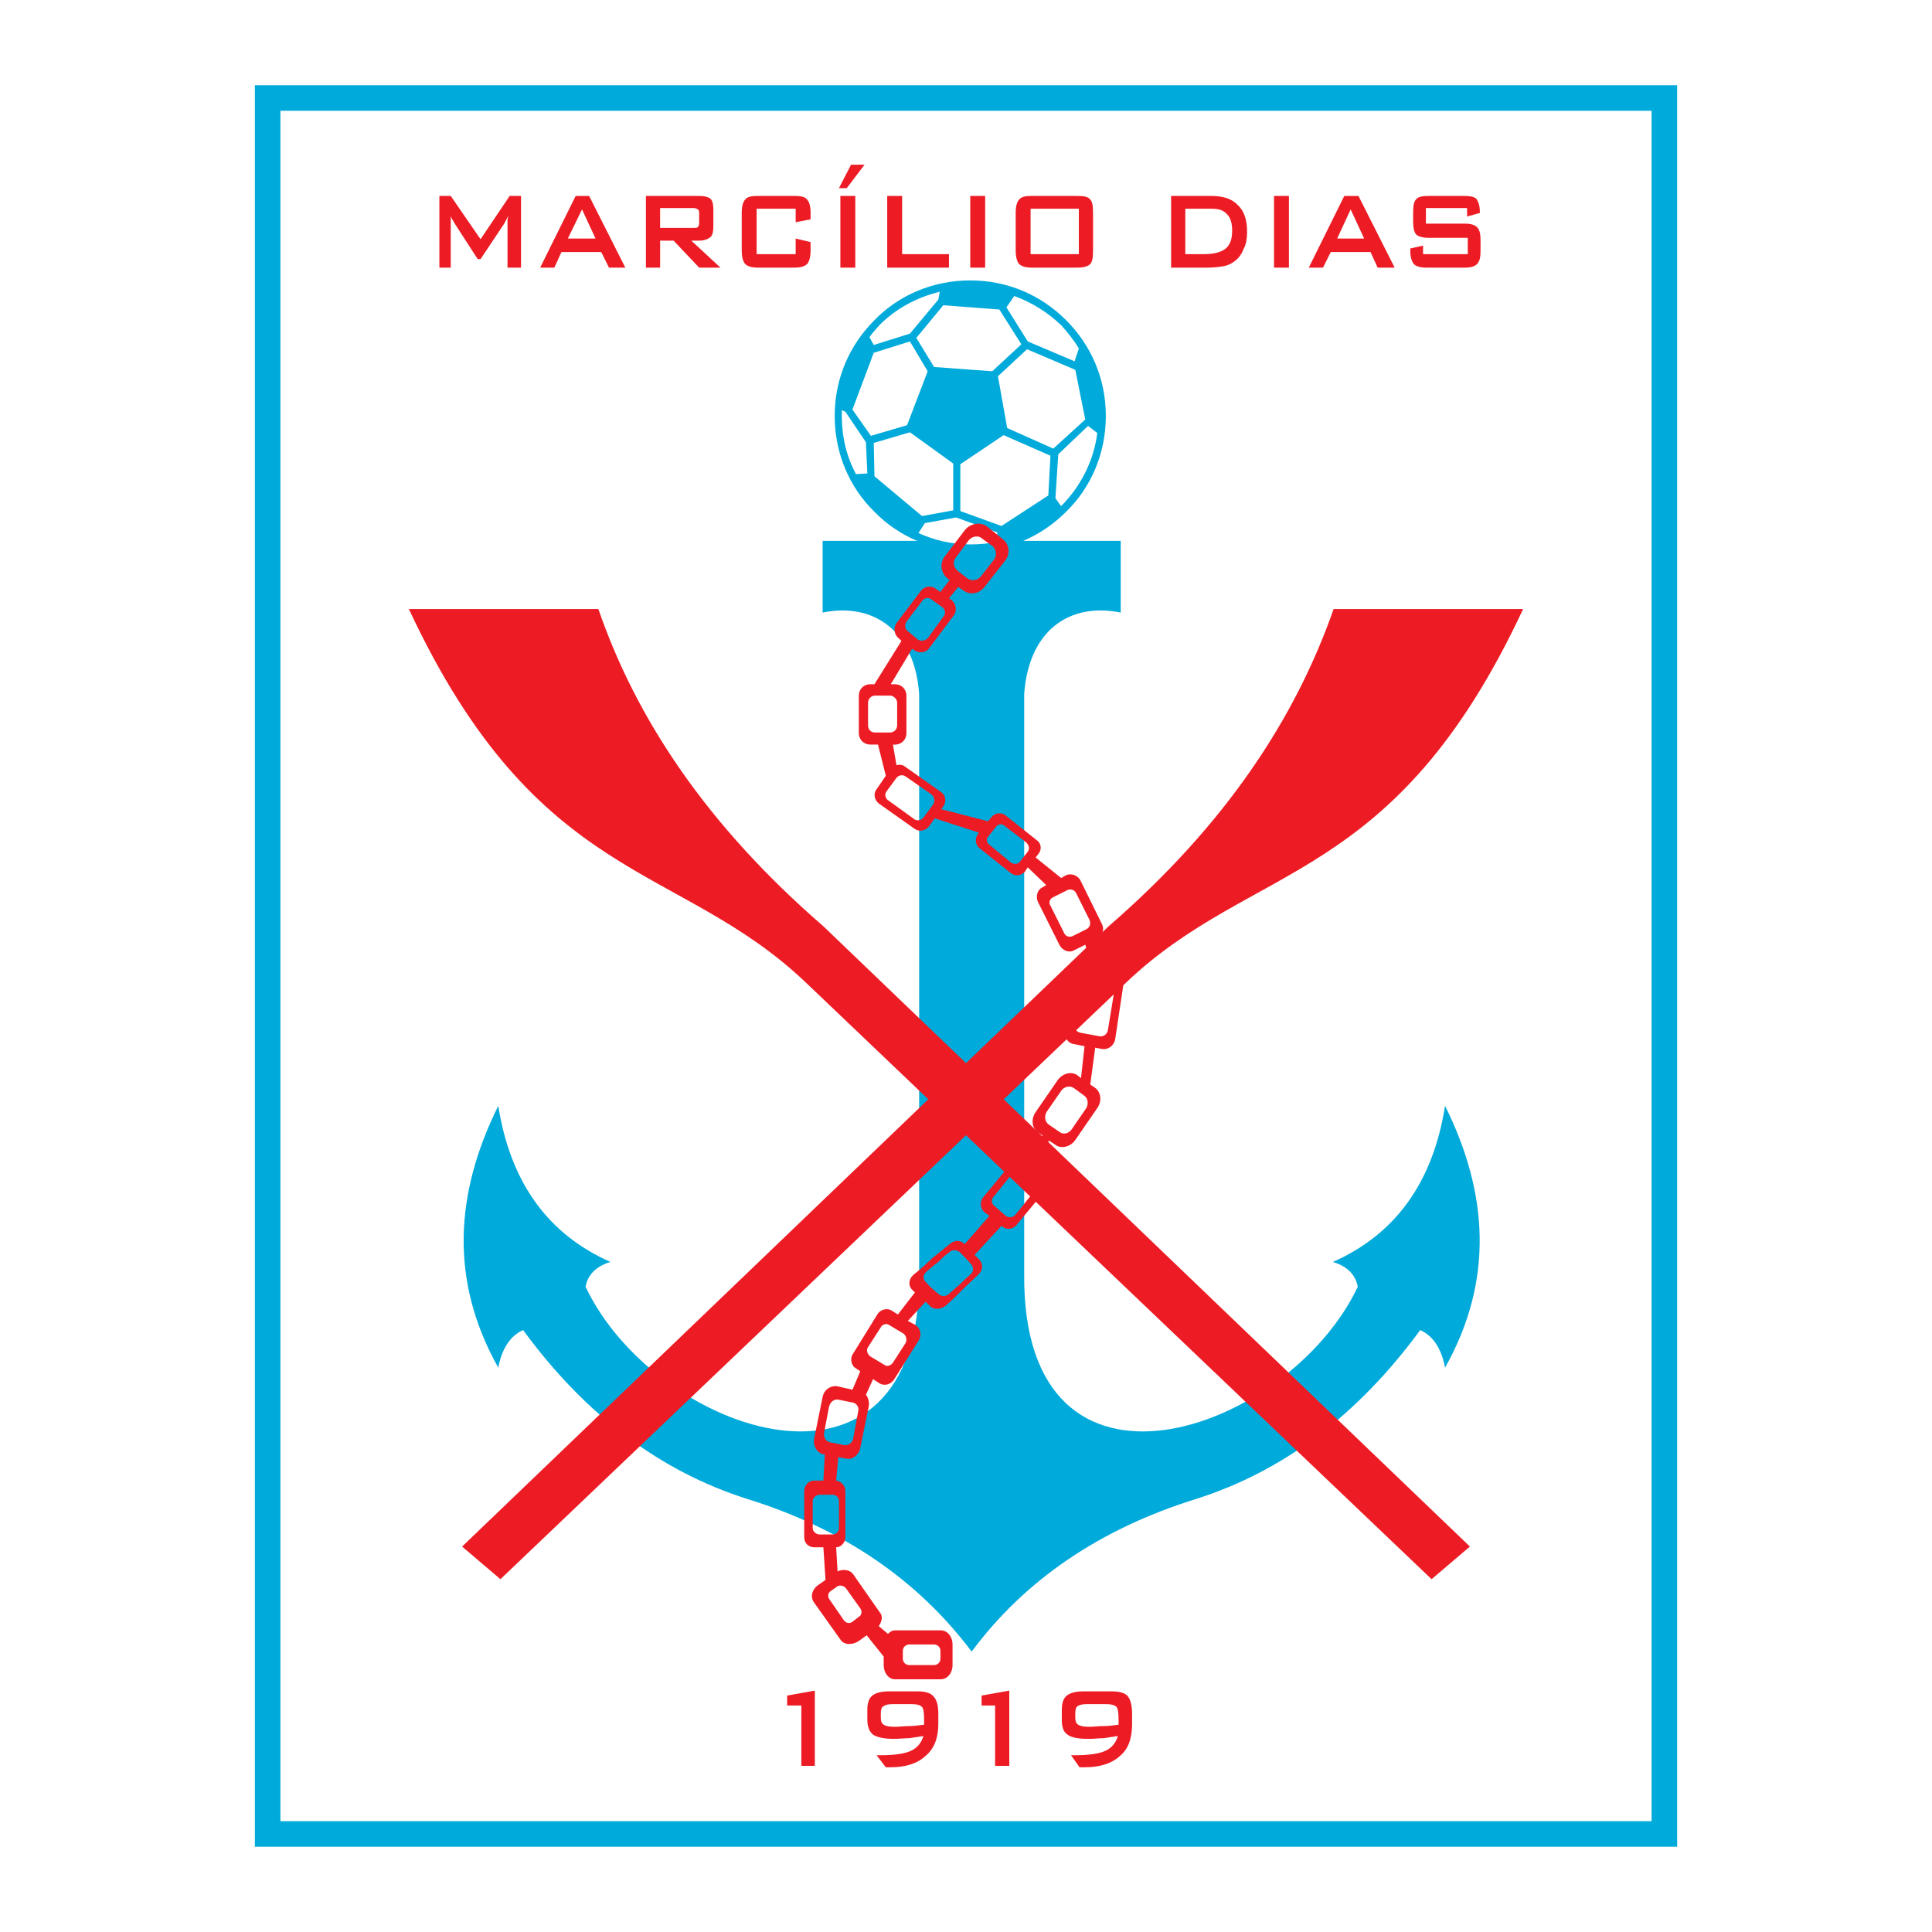
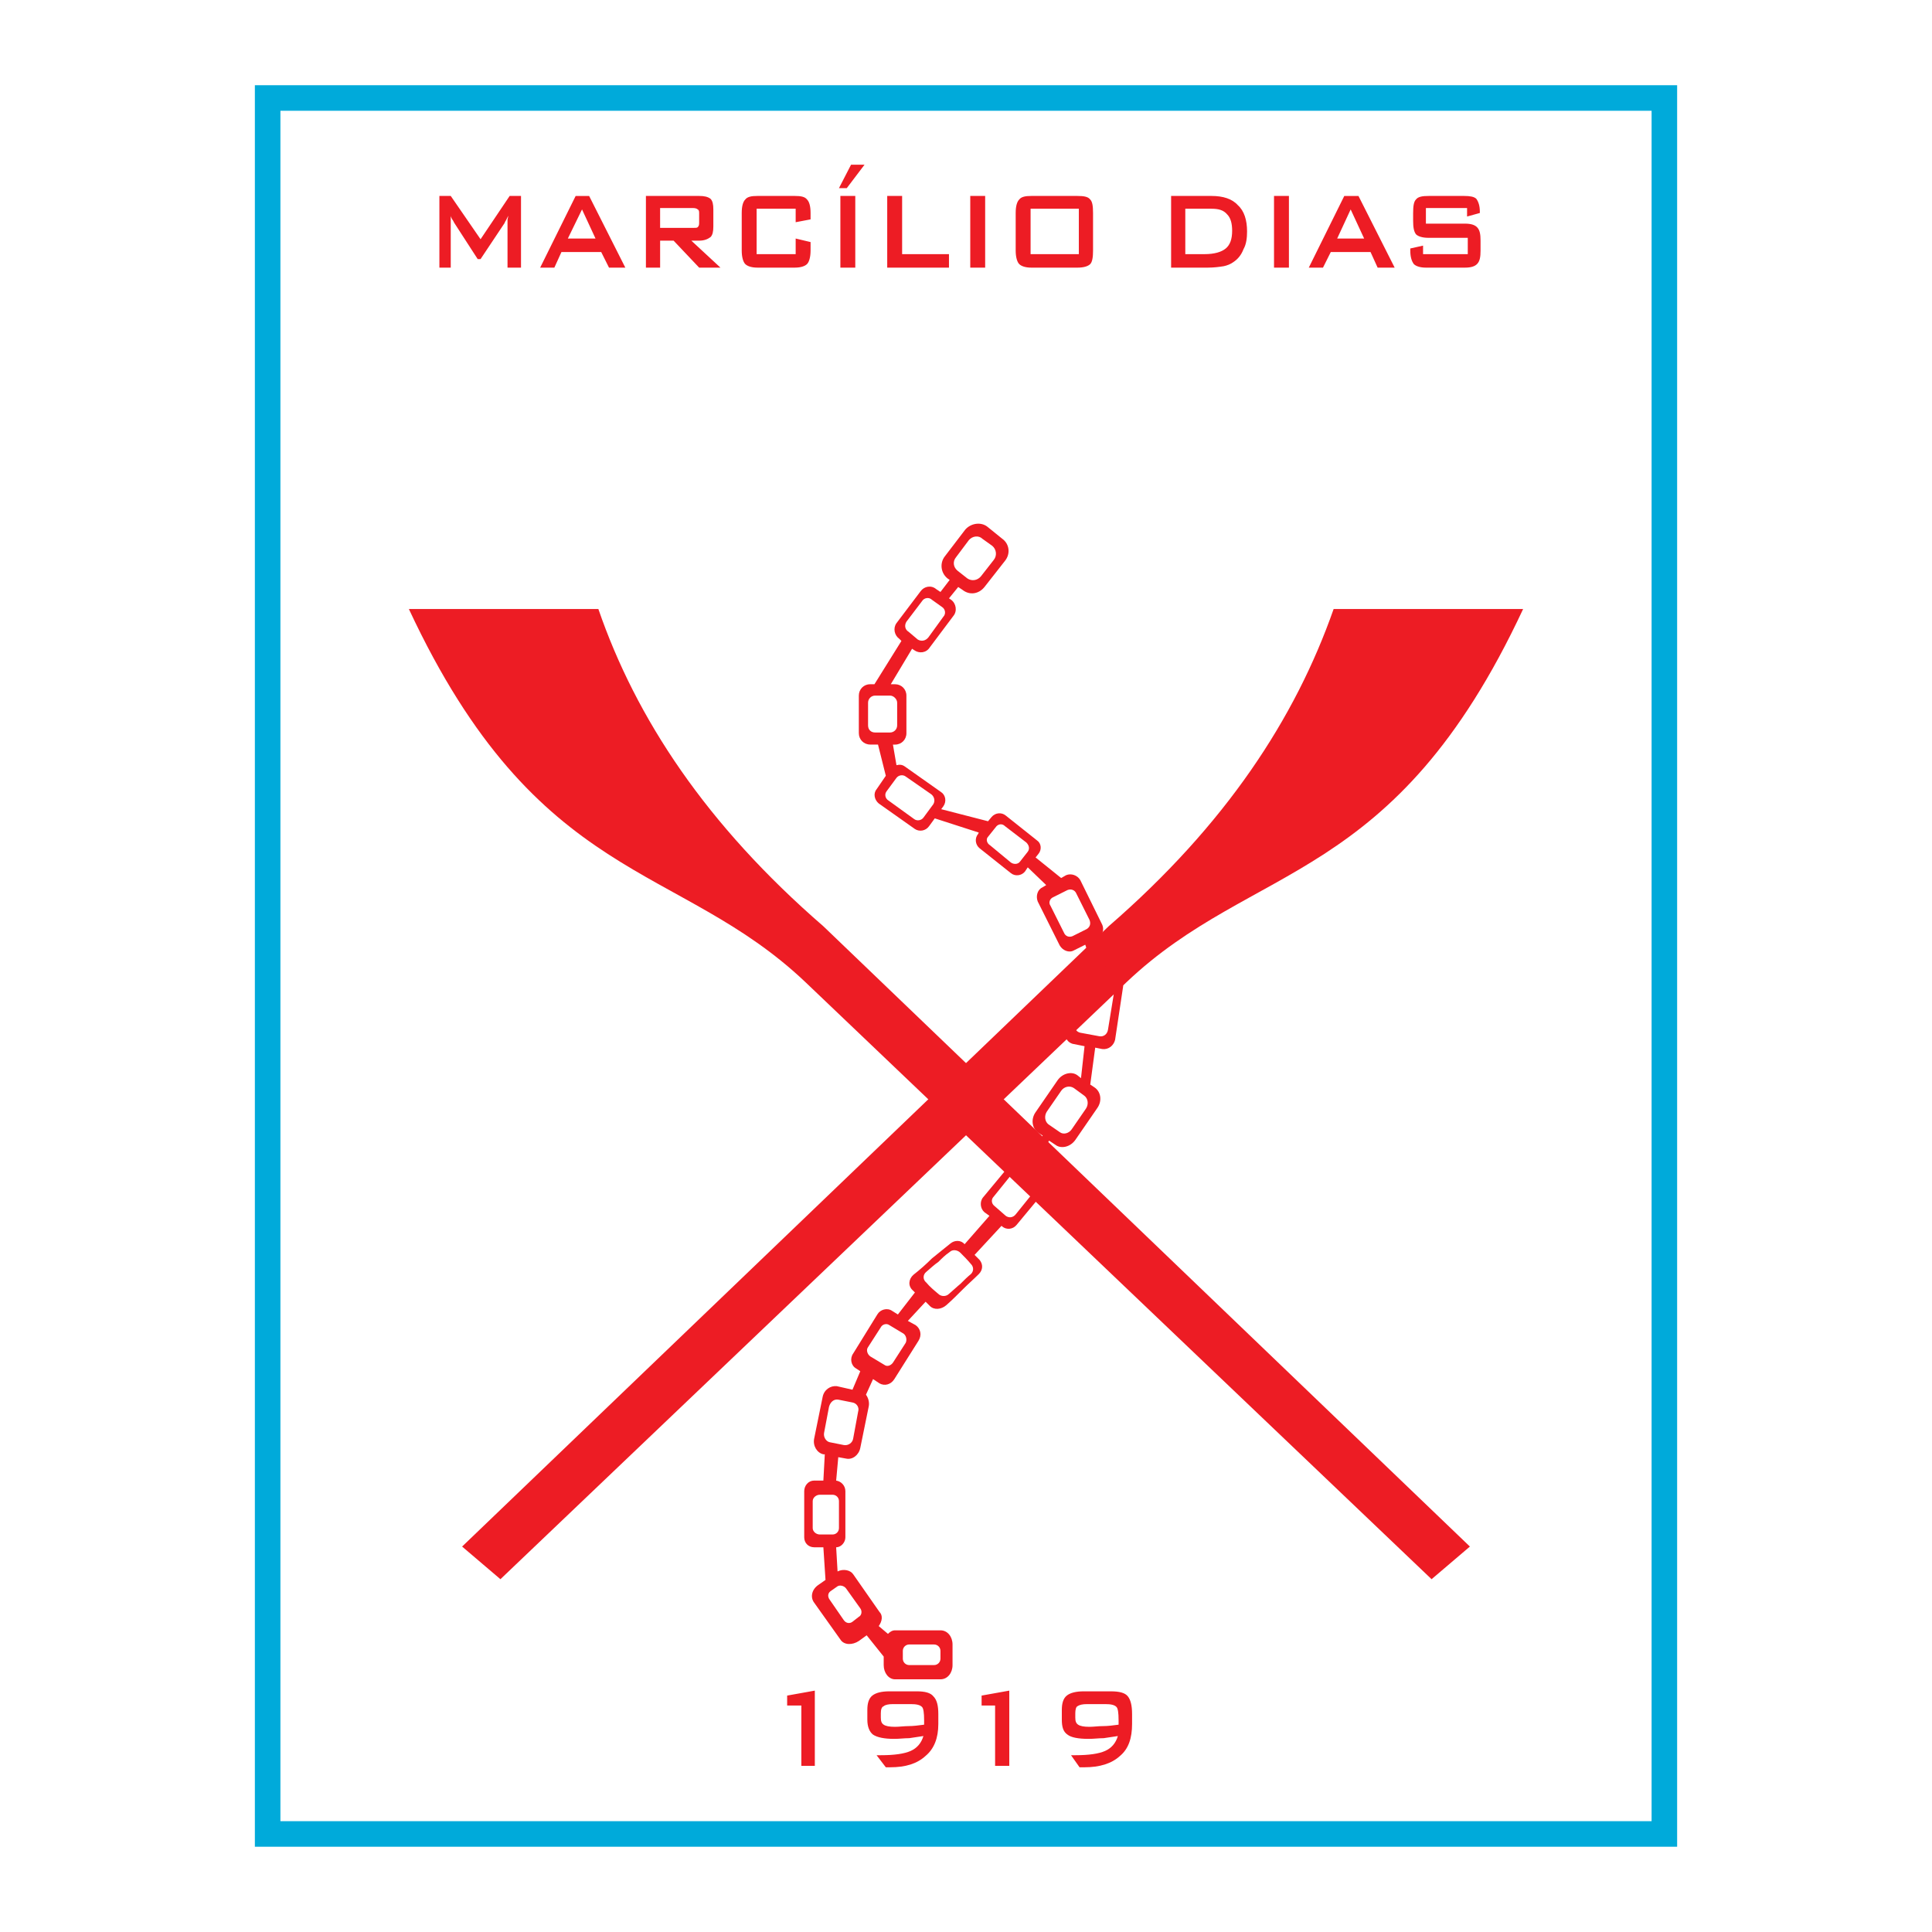
<svg xmlns="http://www.w3.org/2000/svg" version="1.0" id="Layer_1" x="0px" y="0px" width="192.756px" height="192.756px" viewBox="0 0 192.756 192.756" enable-background="new 0 0 192.756 192.756" xml:space="preserve">
  <g>
-     <polygon fill-rule="evenodd" clip-rule="evenodd" fill="#FFFFFF" points="0,0 192.756,0 192.756,192.756 0,192.756 0,0  " />
    <polygon fill-rule="evenodd" clip-rule="evenodd" fill="#FFFFFF" points="26.702,182.978 166.054,182.978 166.054,9.778    26.702,9.778 26.702,182.978  " />
    <path fill-rule="evenodd" clip-rule="evenodd" fill="#00AADA" d="M26.702,8.504h139.352h1.274v1.274v173.199v1.274h-1.274H26.702   h-1.274v-1.274V9.778V8.504H26.702L26.702,8.504L26.702,8.504L26.702,8.504z M164.779,11.053H27.977v170.649h136.803V11.053   L164.779,11.053z" />
-     <path fill-rule="evenodd" clip-rule="evenodd" fill="#00AADA" d="M96.944,53.963h14.87v7.152c-5.311-1.062-9.205,1.983-9.631,8.143   v57.851c-0.212,25.138,26.342,15.933,33.281,1.275c-0.213-1.204-1.062-2.054-2.479-2.479c6.231-2.762,9.983-7.931,11.188-15.578   c4.32,8.71,4.886,17.419,0,26.129c-0.354-1.912-1.204-3.187-2.479-3.753c-6.23,8.497-13.666,14.091-22.375,16.853   c-9.56,2.974-17.065,8.072-22.376,15.224c-5.381-7.151-12.816-12.25-22.375-15.224c-8.709-2.762-16.144-8.355-22.376-16.853   c-1.275,0.566-2.124,1.841-2.478,3.753c-4.886-8.71-4.32-17.419,0-26.129c1.203,7.647,4.956,12.816,11.188,15.578   c-1.417,0.425-2.266,1.274-2.478,2.479c6.938,14.657,33.492,23.862,33.28-1.275V69.258c-0.425-6.16-4.39-9.205-9.63-8.143v-7.152   H96.944L96.944,53.963z" />
    <path fill-rule="evenodd" clip-rule="evenodd" fill="#ED1C24" d="M40.793,60.761h18.906c3.753,10.904,10.763,21.526,22.446,31.651   l64.507,61.888l-3.823,3.257L80.375,98.006C67.629,85.898,53.68,88.376,40.793,60.761L40.793,60.761z" />
    <path fill-rule="evenodd" clip-rule="evenodd" fill="#ED1C24" d="M151.963,60.761h-18.906   c-3.823,10.904-10.763,21.526-22.446,31.651L46.104,154.3l3.824,3.257l62.454-59.551C125.126,85.898,139.075,88.376,151.963,60.761   L151.963,60.761z" />
    <path fill-rule="evenodd" clip-rule="evenodd" fill="#ED1C24" d="M43.838,26.702V19.55h1.133l2.974,4.319l2.903-4.319h1.133v7.151   h-1.346v-4.461c0-0.071,0-0.142,0-0.283c0-0.142,0.071-0.283,0.071-0.425c-0.071,0.142-0.142,0.283-0.212,0.425   c-0.071,0.141-0.142,0.212-0.142,0.283l-2.408,3.611h-0.284l-2.336-3.611c-0.071-0.142-0.142-0.283-0.212-0.354   c-0.071-0.142-0.142-0.283-0.142-0.354c0,0.142,0,0.283,0,0.354c0,0.142,0,0.283,0,0.354v4.461H43.838L43.838,26.702L43.838,26.702   L43.838,26.702z M56.654,23.798h2.761l-1.346-2.903L56.654,23.798L56.654,23.798L56.654,23.798L56.654,23.798z M53.892,26.702   l3.541-7.151h1.345l3.611,7.151h-1.628l-0.779-1.558h-3.966l-0.708,1.558H53.892L53.892,26.702L53.892,26.702L53.892,26.702z    M69.116,20.754h-3.257v1.982h3.257c0.283,0,0.425,0,0.496-0.07c0.142-0.142,0.142-0.284,0.142-0.496v-0.85   c0-0.212,0-0.354-0.142-0.425C69.541,20.824,69.399,20.754,69.116,20.754L69.116,20.754L69.116,20.754L69.116,20.754z    M64.443,26.702V19.55h5.311c0.496,0,0.85,0.07,1.133,0.283c0.212,0.212,0.283,0.566,0.283,1.062v1.699   c0,0.496-0.071,0.85-0.283,1.062c-0.283,0.212-0.637,0.354-1.133,0.354h-0.779l2.903,2.691h-2.124l-2.549-2.691h-1.345v2.691   H64.443L64.443,26.702L64.443,26.702L64.443,26.702z M79.384,20.824h-3.895v4.532h3.895v-1.558l1.487,0.354v0.85   c0,0.637-0.141,1.133-0.354,1.345c-0.212,0.213-0.637,0.354-1.204,0.354H75.56c-0.567,0-0.991-0.141-1.204-0.354   c-0.213-0.212-0.354-0.708-0.354-1.345V21.25c0-0.708,0.141-1.133,0.354-1.346c0.212-0.283,0.637-0.354,1.204-0.354h3.753   c0.566,0,0.992,0.07,1.204,0.354c0.213,0.212,0.354,0.637,0.354,1.346v0.637l-1.487,0.283V20.824L79.384,20.824L79.384,20.824   L79.384,20.824z M83.845,26.702V19.55h1.487v7.151H83.845L83.845,26.702L83.845,26.702L83.845,26.702z M83.703,18.771l1.205-2.337   h1.345l-1.771,2.337H83.703L83.703,18.771L83.703,18.771L83.703,18.771z M88.518,26.702V19.55h1.487v5.806h4.674v1.346H88.518   L88.518,26.702L88.518,26.702L88.518,26.702z M96.803,26.702V19.55h1.487v7.151H96.803L96.803,26.702L96.803,26.702L96.803,26.702z    M101.335,21.25c0-0.708,0.141-1.133,0.354-1.346c0.213-0.283,0.637-0.354,1.204-0.354h4.603c0.638,0,1.062,0.07,1.274,0.354   c0.212,0.212,0.283,0.637,0.283,1.346v3.753c0,0.637-0.071,1.133-0.283,1.345c-0.212,0.213-0.637,0.354-1.274,0.354h-4.603   c-0.567,0-0.991-0.141-1.204-0.354c-0.213-0.212-0.354-0.708-0.354-1.345V21.25L101.335,21.25L101.335,21.25L101.335,21.25z    M102.822,25.356h4.814v-4.532h-4.814V25.356L102.822,25.356L102.822,25.356L102.822,25.356z M118.258,25.356h1.912   c0.991,0,1.699-0.212,2.124-0.566c0.425-0.354,0.638-0.92,0.638-1.77c0-0.708-0.142-1.274-0.496-1.628   c-0.354-0.425-0.85-0.567-1.558-0.567h-2.62V25.356L118.258,25.356L118.258,25.356L118.258,25.356z M116.842,26.702V19.55h4.036   c1.133,0,2.054,0.283,2.62,0.92c0.637,0.566,0.921,1.487,0.921,2.62c0,0.637-0.071,1.274-0.355,1.77   c-0.212,0.567-0.565,0.992-0.99,1.275c-0.283,0.212-0.638,0.354-0.991,0.425c-0.426,0.07-0.991,0.141-1.558,0.141H116.842   L116.842,26.702L116.842,26.702L116.842,26.702z M127.109,26.702V19.55h1.487v7.151H127.109L127.109,26.702L127.109,26.702   L127.109,26.702z M133.411,23.798h2.69l-1.345-2.903L133.411,23.798L133.411,23.798L133.411,23.798L133.411,23.798z    M130.578,26.702l3.541-7.151h1.416l3.611,7.151h-1.699l-0.708-1.558h-3.966l-0.778,1.558H130.578L130.578,26.702L130.578,26.702   L130.578,26.702z M146.369,20.754h-4.106v1.558h3.895c0.637,0,0.99,0.142,1.203,0.354c0.283,0.283,0.354,0.708,0.354,1.345v0.992   c0,0.637-0.071,1.062-0.354,1.345c-0.213,0.213-0.566,0.354-1.203,0.354h-3.895c-0.567,0-0.992-0.141-1.204-0.354   c-0.213-0.283-0.354-0.708-0.354-1.345V24.79l1.274-0.283v0.849h4.461v-1.628h-3.895c-0.637,0-1.062-0.142-1.274-0.354   c-0.212-0.283-0.283-0.708-0.283-1.346V21.25c0-0.708,0.071-1.133,0.283-1.346c0.213-0.283,0.638-0.354,1.274-0.354h3.541   c0.566,0,0.991,0.07,1.204,0.283c0.212,0.283,0.354,0.708,0.354,1.274v0.142l-1.274,0.354V20.754L146.369,20.754z" />
    <path fill-rule="evenodd" clip-rule="evenodd" fill="#ED1C24" d="M79.95,176.18v-6.019h-1.416v-0.992l2.761-0.495v7.506H79.95   L79.95,176.18L79.95,176.18L79.95,176.18z M92.13,173.205c-0.496,0.071-0.921,0.142-1.417,0.213c-0.496,0-0.992,0.07-1.487,0.07   c-0.991,0-1.699-0.142-2.125-0.425c-0.354-0.282-0.566-0.778-0.566-1.486v-0.991c0-0.638,0.142-1.134,0.496-1.417   c0.354-0.282,0.92-0.424,1.699-0.424h2.762c0.779,0,1.345,0.142,1.628,0.495c0.354,0.354,0.496,0.921,0.496,1.771v0.991   c0,1.416-0.424,2.479-1.274,3.187c-0.85,0.778-1.982,1.133-3.54,1.133c-0.142,0-0.213,0-0.284,0c-0.07,0-0.141,0-0.141,0   l-0.921-1.204h0.424c1.346,0,2.337-0.142,2.975-0.425C91.492,174.409,91.917,173.914,92.13,173.205L92.13,173.205L92.13,173.205   L92.13,173.205z M92.2,172.072c0-0.07,0-0.142,0-0.212c0-0.142,0-0.142,0-0.213c0-0.778-0.07-1.203-0.212-1.345   c-0.213-0.213-0.566-0.283-1.133-0.283h-1.771c-0.425,0-0.779,0.07-0.92,0.212c-0.212,0.071-0.284,0.354-0.284,0.708v0.425   c0,0.354,0.071,0.566,0.284,0.708c0.213,0.142,0.566,0.213,1.133,0.213c0.425,0,0.92-0.071,1.345-0.071   C91.138,172.214,91.634,172.144,92.2,172.072L92.2,172.072L92.2,172.072L92.2,172.072z M99.281,176.18v-6.019h-1.346v-0.992   l2.762-0.495v7.506H99.281L99.281,176.18L99.281,176.18L99.281,176.18z M111.531,173.205c-0.496,0.071-0.991,0.142-1.416,0.213   c-0.496,0-0.991,0.07-1.487,0.07c-1.062,0-1.771-0.142-2.124-0.425c-0.425-0.282-0.566-0.778-0.566-1.486v-0.991   c0-0.638,0.142-1.134,0.495-1.417c0.354-0.282,0.921-0.424,1.7-0.424h2.69c0.85,0,1.416,0.142,1.699,0.495s0.425,0.921,0.425,1.771   v0.991c0,1.416-0.354,2.479-1.204,3.187c-0.849,0.778-2.053,1.133-3.54,1.133c-0.142,0-0.213,0-0.283,0c-0.071,0-0.142,0-0.213,0   l-0.85-1.204h0.425c1.346,0,2.337-0.142,2.974-0.425C110.895,174.409,111.318,173.914,111.531,173.205L111.531,173.205   L111.531,173.205L111.531,173.205z M111.602,172.072c0-0.07,0-0.142,0-0.212c0-0.142,0-0.142,0-0.213   c0-0.778-0.07-1.203-0.212-1.345c-0.213-0.213-0.566-0.283-1.134-0.283h-1.77c-0.496,0-0.779,0.07-0.991,0.212   c-0.142,0.071-0.213,0.354-0.213,0.708v0.425c0,0.354,0.071,0.566,0.283,0.708c0.213,0.142,0.567,0.213,1.133,0.213   c0.426,0,0.851-0.071,1.346-0.071C110.54,172.214,111.035,172.144,111.602,172.072L111.602,172.072z" />
    <path fill-rule="evenodd" clip-rule="evenodd" fill="#FFFFFF" d="M96.803,54.671c7.223,0,13.171-5.877,13.171-13.171   c0-7.222-5.948-13.17-13.171-13.17c-7.293,0-13.17,5.948-13.17,13.17C83.632,48.794,89.51,54.671,96.803,54.671L96.803,54.671z" />
-     <path fill-rule="evenodd" clip-rule="evenodd" fill="#00AADA" d="M96.803,27.976c3.753,0,7.081,1.487,9.56,3.965   c2.478,2.479,3.965,5.807,3.965,9.559c0,3.753-1.487,7.152-3.965,9.56c-2.479,2.479-5.807,3.965-9.56,3.965   s-7.152-1.487-9.559-3.965c-2.479-2.408-3.965-5.807-3.965-9.56c0-3.752,1.487-7.081,3.965-9.559   C89.651,29.463,93.05,27.976,96.803,27.976L96.803,27.976L96.803,27.976L96.803,27.976z M107.282,36.898l-4.814-2.054l-2.903,2.691   l0.921,5.169l4.603,2.053l3.187-2.903L107.282,36.898L107.282,36.898L107.282,36.898L107.282,36.898z M102.538,34.065l4.674,1.983   l0.425-1.274c-0.496-0.85-1.133-1.629-1.771-2.336c-1.346-1.274-2.903-2.267-4.673-2.904l-0.779,1.133L102.538,34.065   L102.538,34.065L102.538,34.065L102.538,34.065z M98.998,37.04l2.903-2.691l-2.195-3.469l-5.594-0.425l-2.69,3.257l1.771,2.904   L98.998,37.04L98.998,37.04L98.998,37.04L98.998,37.04z M108.558,42.492l-2.975,2.833l-0.283,4.39l0.566,0.779   c1.912-1.912,3.258-4.461,3.611-7.294L108.558,42.492L108.558,42.492L108.558,42.492L108.558,42.492z M104.592,49.431l0.212-3.965   l-4.673-2.053l-4.319,2.902v4.673l4.106,1.488L104.592,49.431L104.592,49.431L104.592,49.431L104.592,49.431z M99.493,53.114   l-4.106-1.488l-3.115,0.567l-0.638,0.991c1.558,0.708,3.328,1.133,5.169,1.133c0.921,0,1.842-0.071,2.69-0.283V53.114   L99.493,53.114L99.493,53.114L99.493,53.114z M91.988,51.485l3.116-0.566v-4.673l-4.319-3.116l-3.611,1.062l0.071,3.328   L91.988,51.485L91.988,51.485L91.988,51.485L91.988,51.485z M86.89,43.483l3.611-1.062l2.053-5.382l-1.77-2.974l-3.611,1.133   l-2.125,5.665L86.89,43.483L86.89,43.483L86.89,43.483L86.89,43.483z M86.536,47.236l-0.142-3.116l-2.053-3.044l-0.354-0.142   c0,0.213,0,0.425,0,0.566c0,2.125,0.496,4.107,1.416,5.807L86.536,47.236L86.536,47.236L86.536,47.236L86.536,47.236z    M87.173,34.42l3.611-1.133l2.832-3.399l0.142-0.779c-2.336,0.567-4.39,1.7-6.019,3.329c-0.354,0.424-0.708,0.779-0.991,1.204   L87.173,34.42L87.173,34.42z" />
    <path fill-rule="evenodd" clip-rule="evenodd" fill="#ED1C24" d="M95.812,124.984c0.354,0.354,0.708,0.708,1.062,1.133   c0.283,0.284,0.283,0.709,0,0.991c-0.354,0.283-0.708,0.638-1.062,0.992c-0.354,0.283-0.708,0.637-1.133,0.991   c-0.283,0.283-0.779,0.283-1.062,0c-0.424-0.354-0.85-0.708-1.203-1.133c-0.354-0.284-0.354-0.779,0-1.062   c0.424-0.354,0.779-0.708,1.203-0.991c0.354-0.354,0.708-0.708,1.133-0.991C95.032,124.631,95.528,124.701,95.812,124.984   L95.812,124.984L95.812,124.984L95.812,124.984z M98.007,53.75l0.991,0.708c0.425,0.354,0.495,0.991,0.142,1.416l-1.274,1.628   c-0.354,0.425-0.921,0.496-1.346,0.213l-0.991-0.779c-0.425-0.354-0.496-0.92-0.142-1.345l1.274-1.699   C97.015,53.467,97.652,53.396,98.007,53.75L98.007,53.75L98.007,53.75L98.007,53.75z M94.75,57.857l-0.92,1.204l-0.425-0.283   c-0.496-0.425-1.204-0.283-1.558,0.212l-2.408,3.186c-0.354,0.496-0.212,1.204,0.283,1.558l0.213,0.212l-2.691,4.319h-0.425   c-0.637,0-1.133,0.496-1.133,1.133v3.752c0,0.637,0.496,1.133,1.133,1.133h0.779l0.78,3.116l-0.921,1.345   c-0.354,0.425-0.212,1.062,0.212,1.416l3.611,2.55c0.425,0.283,1.062,0.212,1.416-0.283l0.567-0.779l4.39,1.417l-0.07,0.141   c-0.354,0.425-0.284,1.062,0.142,1.417l3.115,2.478c0.425,0.354,1.062,0.284,1.416-0.141l0.283-0.425l1.842,1.771l-0.354,0.212   c-0.496,0.212-0.708,0.85-0.496,1.416l2.195,4.39c0.283,0.496,0.921,0.779,1.416,0.496l1.134-0.566l0.92,2.69l-0.92-0.141   c-0.567-0.071-1.062,0.354-1.204,0.991l-0.779,5.098c-0.142,0.638,0.283,1.204,0.85,1.275l1.062,0.212l-0.354,3.187l-0.354-0.283   c-0.566-0.425-1.487-0.212-1.982,0.496l-2.195,3.187c-0.495,0.708-0.354,1.628,0.283,2.054l0.425,0.282l-1.7,2.833l-0.07-0.142   c-0.425-0.354-1.062-0.284-1.416,0.142l-2.762,3.327c-0.354,0.426-0.283,1.134,0.142,1.487l0.496,0.354l-2.479,2.832   c-0.354-0.425-0.991-0.425-1.417-0.07c-0.637,0.495-1.204,0.99-1.841,1.486c-0.566,0.566-1.204,1.134-1.841,1.629   c-0.496,0.425-0.565,1.133-0.07,1.558c0.07,0.071,0.142,0.142,0.212,0.212l-1.7,2.196l-0.566-0.354   c-0.497-0.354-1.204-0.142-1.487,0.354l-2.407,3.895c-0.354,0.495-0.212,1.203,0.283,1.486l0.425,0.283l-0.779,1.842l-1.558-0.354   c-0.637-0.071-1.275,0.354-1.416,1.062l-0.85,4.178c-0.141,0.709,0.283,1.417,0.92,1.558h0.142l-0.142,2.62h-0.92   c-0.566,0-0.991,0.496-0.991,1.062v4.603c0,0.566,0.425,0.991,0.991,0.991h0.92l0.213,3.258l-0.708,0.495   c-0.637,0.425-0.85,1.204-0.425,1.771l2.62,3.682c0.354,0.567,1.204,0.567,1.841,0.142l0.779-0.566l1.699,2.124v0.851   c0,0.778,0.496,1.416,1.133,1.416h4.532c0.708,0,1.203-0.638,1.203-1.416v-2.054c0-0.779-0.495-1.417-1.203-1.417h-4.532   c-0.283,0-0.495,0.143-0.708,0.354l-0.92-0.778c0.354-0.496,0.425-1.062,0.071-1.416l-2.62-3.754   c-0.284-0.424-0.992-0.565-1.558-0.282l-0.141-2.408c0.495,0,0.92-0.495,0.92-0.991v-4.603c0-0.566-0.425-0.991-0.92-1.062   l0.212-2.336l0.779,0.141c0.637,0.143,1.274-0.354,1.416-1.062l0.851-4.178c0.07-0.425-0.071-0.85-0.284-1.133l0.708-1.558   l0.638,0.425c0.496,0.283,1.133,0.142,1.487-0.425l2.408-3.824c0.354-0.566,0.212-1.203-0.283-1.558l-0.778-0.425l1.77-1.912   c0.142,0.142,0.283,0.283,0.425,0.425c0.425,0.425,1.133,0.354,1.629-0.07c0.566-0.496,1.133-1.062,1.699-1.629   c0.495-0.495,1.062-0.991,1.558-1.487c0.425-0.424,0.425-0.991,0.071-1.416c-0.142-0.142-0.354-0.354-0.496-0.495l2.69-2.903   l0.071,0.071c0.425,0.354,1.062,0.283,1.416-0.143l2.762-3.327c0.354-0.425,0.283-1.062-0.142-1.417l-1.062-0.85l1.699-2.832   l0.638,0.425c0.566,0.425,1.487,0.213,1.982-0.496l2.195-3.186c0.496-0.709,0.354-1.629-0.283-2.054l-0.425-0.283l0.495-3.683   l0.709,0.142c0.637,0.071,1.133-0.354,1.274-0.92l0.778-5.169c0.142-0.638-0.283-1.204-0.85-1.275l-0.566-0.142l-1.346-3.398   l0.213-0.071c0.496-0.284,0.708-0.921,0.496-1.416l-2.195-4.461c-0.283-0.496-0.921-0.708-1.416-0.496l-0.496,0.283l-2.549-2.053   l0.283-0.354c0.354-0.425,0.283-1.062-0.142-1.345l-3.115-2.479c-0.426-0.354-1.062-0.283-1.417,0.142l-0.354,0.425l-4.674-1.204   l0.212-0.283c0.354-0.496,0.213-1.133-0.212-1.416l-3.611-2.549c-0.283-0.213-0.566-0.213-0.85-0.142l-0.354-2.054h0.212   c0.638,0,1.133-0.496,1.133-1.133V69.4c0-0.637-0.496-1.133-1.133-1.133h-0.425l2.124-3.541l0.213,0.142   c0.496,0.354,1.204,0.283,1.558-0.284l2.337-3.116c0.425-0.495,0.283-1.274-0.213-1.628l-0.212-0.142l0.92-1.132l0.425,0.283   c0.708,0.566,1.628,0.425,2.195-0.283l2.054-2.62c0.566-0.708,0.425-1.7-0.283-2.195l-1.487-1.204   c-0.637-0.496-1.628-0.354-2.194,0.283l-2.054,2.69c-0.496,0.638-0.424,1.629,0.284,2.196L94.75,57.857L94.75,57.857L94.75,57.857   L94.75,57.857z M92.979,59.84l0.992,0.708c0.354,0.212,0.425,0.708,0.141,0.991l-1.487,2.053c-0.283,0.354-0.708,0.425-1.062,0.213   l-0.921-0.779c-0.354-0.212-0.425-0.637-0.212-0.992l1.558-2.053C92.2,59.628,92.695,59.557,92.979,59.84L92.979,59.84   L92.979,59.84L92.979,59.84z M87.315,69.4h1.487c0.354,0,0.708,0.354,0.708,0.708v2.266c0,0.425-0.354,0.708-0.708,0.708h-1.487   c-0.425,0-0.708-0.283-0.708-0.708v-2.266C86.606,69.753,86.89,69.4,87.315,69.4L87.315,69.4L87.315,69.4L87.315,69.4z    M88.447,78.958l0.991-1.345c0.212-0.283,0.637-0.354,0.921-0.142l2.549,1.77c0.284,0.213,0.425,0.637,0.212,0.992l-0.991,1.345   c-0.213,0.283-0.638,0.354-0.921,0.142l-2.549-1.841C88.306,79.667,88.235,79.242,88.447,78.958L88.447,78.958L88.447,78.958   L88.447,78.958z M98.573,83.491l0.85-1.062c0.212-0.213,0.566-0.284,0.85,0l2.124,1.628c0.284,0.283,0.354,0.637,0.142,0.92   l-0.778,0.992c-0.213,0.283-0.638,0.283-0.921,0.071l-2.053-1.7C98.432,84.128,98.36,83.703,98.573,83.491L98.573,83.491   L98.573,83.491L98.573,83.491z M105.088,89.509l1.416-0.708c0.354-0.142,0.708,0,0.85,0.283l1.345,2.691   c0.142,0.354,0.071,0.708-0.282,0.92l-1.417,0.708c-0.354,0.142-0.708,0-0.85-0.354l-1.346-2.69   C104.592,90.076,104.733,89.651,105.088,89.509L105.088,89.509L105.088,89.509L105.088,89.509z M108.558,98.148l1.982,0.283   c0.354,0.07,0.637,0.425,0.566,0.85l-0.566,3.47c-0.071,0.425-0.425,0.708-0.85,0.637l-1.912-0.354   c-0.354-0.071-0.638-0.425-0.566-0.851l0.566-3.398C107.849,98.36,108.203,98.077,108.558,98.148L108.558,98.148L108.558,98.148   L108.558,98.148z M107.141,108.557l1.062,0.779c0.354,0.283,0.425,0.85,0.142,1.274l-1.416,2.054   c-0.283,0.425-0.85,0.566-1.204,0.283l-1.133-0.779c-0.354-0.283-0.425-0.85-0.142-1.274l1.416-2.053   C106.149,108.415,106.717,108.273,107.141,108.557L107.141,108.557L107.141,108.557L107.141,108.557z M101.901,117.054l1.133,0.991   c0.283,0.213,0.354,0.638,0.07,0.921l-1.77,2.195c-0.283,0.354-0.709,0.354-0.991,0.142l-1.134-0.991   c-0.283-0.213-0.354-0.638-0.07-0.921l1.771-2.195C101.122,116.913,101.618,116.842,101.901,117.054L101.901,117.054   L101.901,117.054L101.901,117.054z M88.73,132.207l1.417,0.85c0.283,0.213,0.354,0.638,0.212,0.921l-1.275,1.982   c-0.212,0.283-0.567,0.425-0.849,0.213l-1.417-0.851c-0.283-0.212-0.425-0.637-0.212-0.92l1.274-1.982   C88.022,132.137,88.447,131.995,88.73,132.207L88.73,132.207L88.73,132.207L88.73,132.207z M82.783,143.891   c-0.354-0.071-0.638-0.496-0.567-0.921l0.496-2.619c0.142-0.496,0.496-0.779,0.92-0.709l1.416,0.283   c0.425,0.071,0.708,0.496,0.567,0.921l-0.496,2.69c-0.071,0.425-0.497,0.709-0.92,0.638L82.783,143.891L82.783,143.891   L82.783,143.891L82.783,143.891z M81.792,153.096c-0.354,0-0.708-0.283-0.708-0.637v-2.691c0-0.354,0.354-0.637,0.708-0.637h1.274   c0.355,0,0.637,0.282,0.637,0.637v2.691c0,0.354-0.282,0.637-0.637,0.637H81.792L81.792,153.096L81.792,153.096L81.792,153.096z    M84.199,161.663l-1.416-2.053c-0.213-0.283-0.213-0.638,0.07-0.85l0.708-0.496c0.212-0.142,0.638-0.07,0.85,0.213l1.416,1.982   c0.212,0.283,0.142,0.708-0.142,0.85l-0.637,0.496C84.765,162.018,84.411,161.947,84.199,161.663L84.199,161.663L84.199,161.663   L84.199,161.663z M90.713,164.071h2.479c0.354,0,0.637,0.283,0.637,0.638v0.778c0,0.354-0.284,0.638-0.637,0.638h-2.479   c-0.354,0-0.638-0.283-0.638-0.638v-0.778C90.076,164.354,90.359,164.071,90.713,164.071L90.713,164.071z" />
  </g>
</svg>